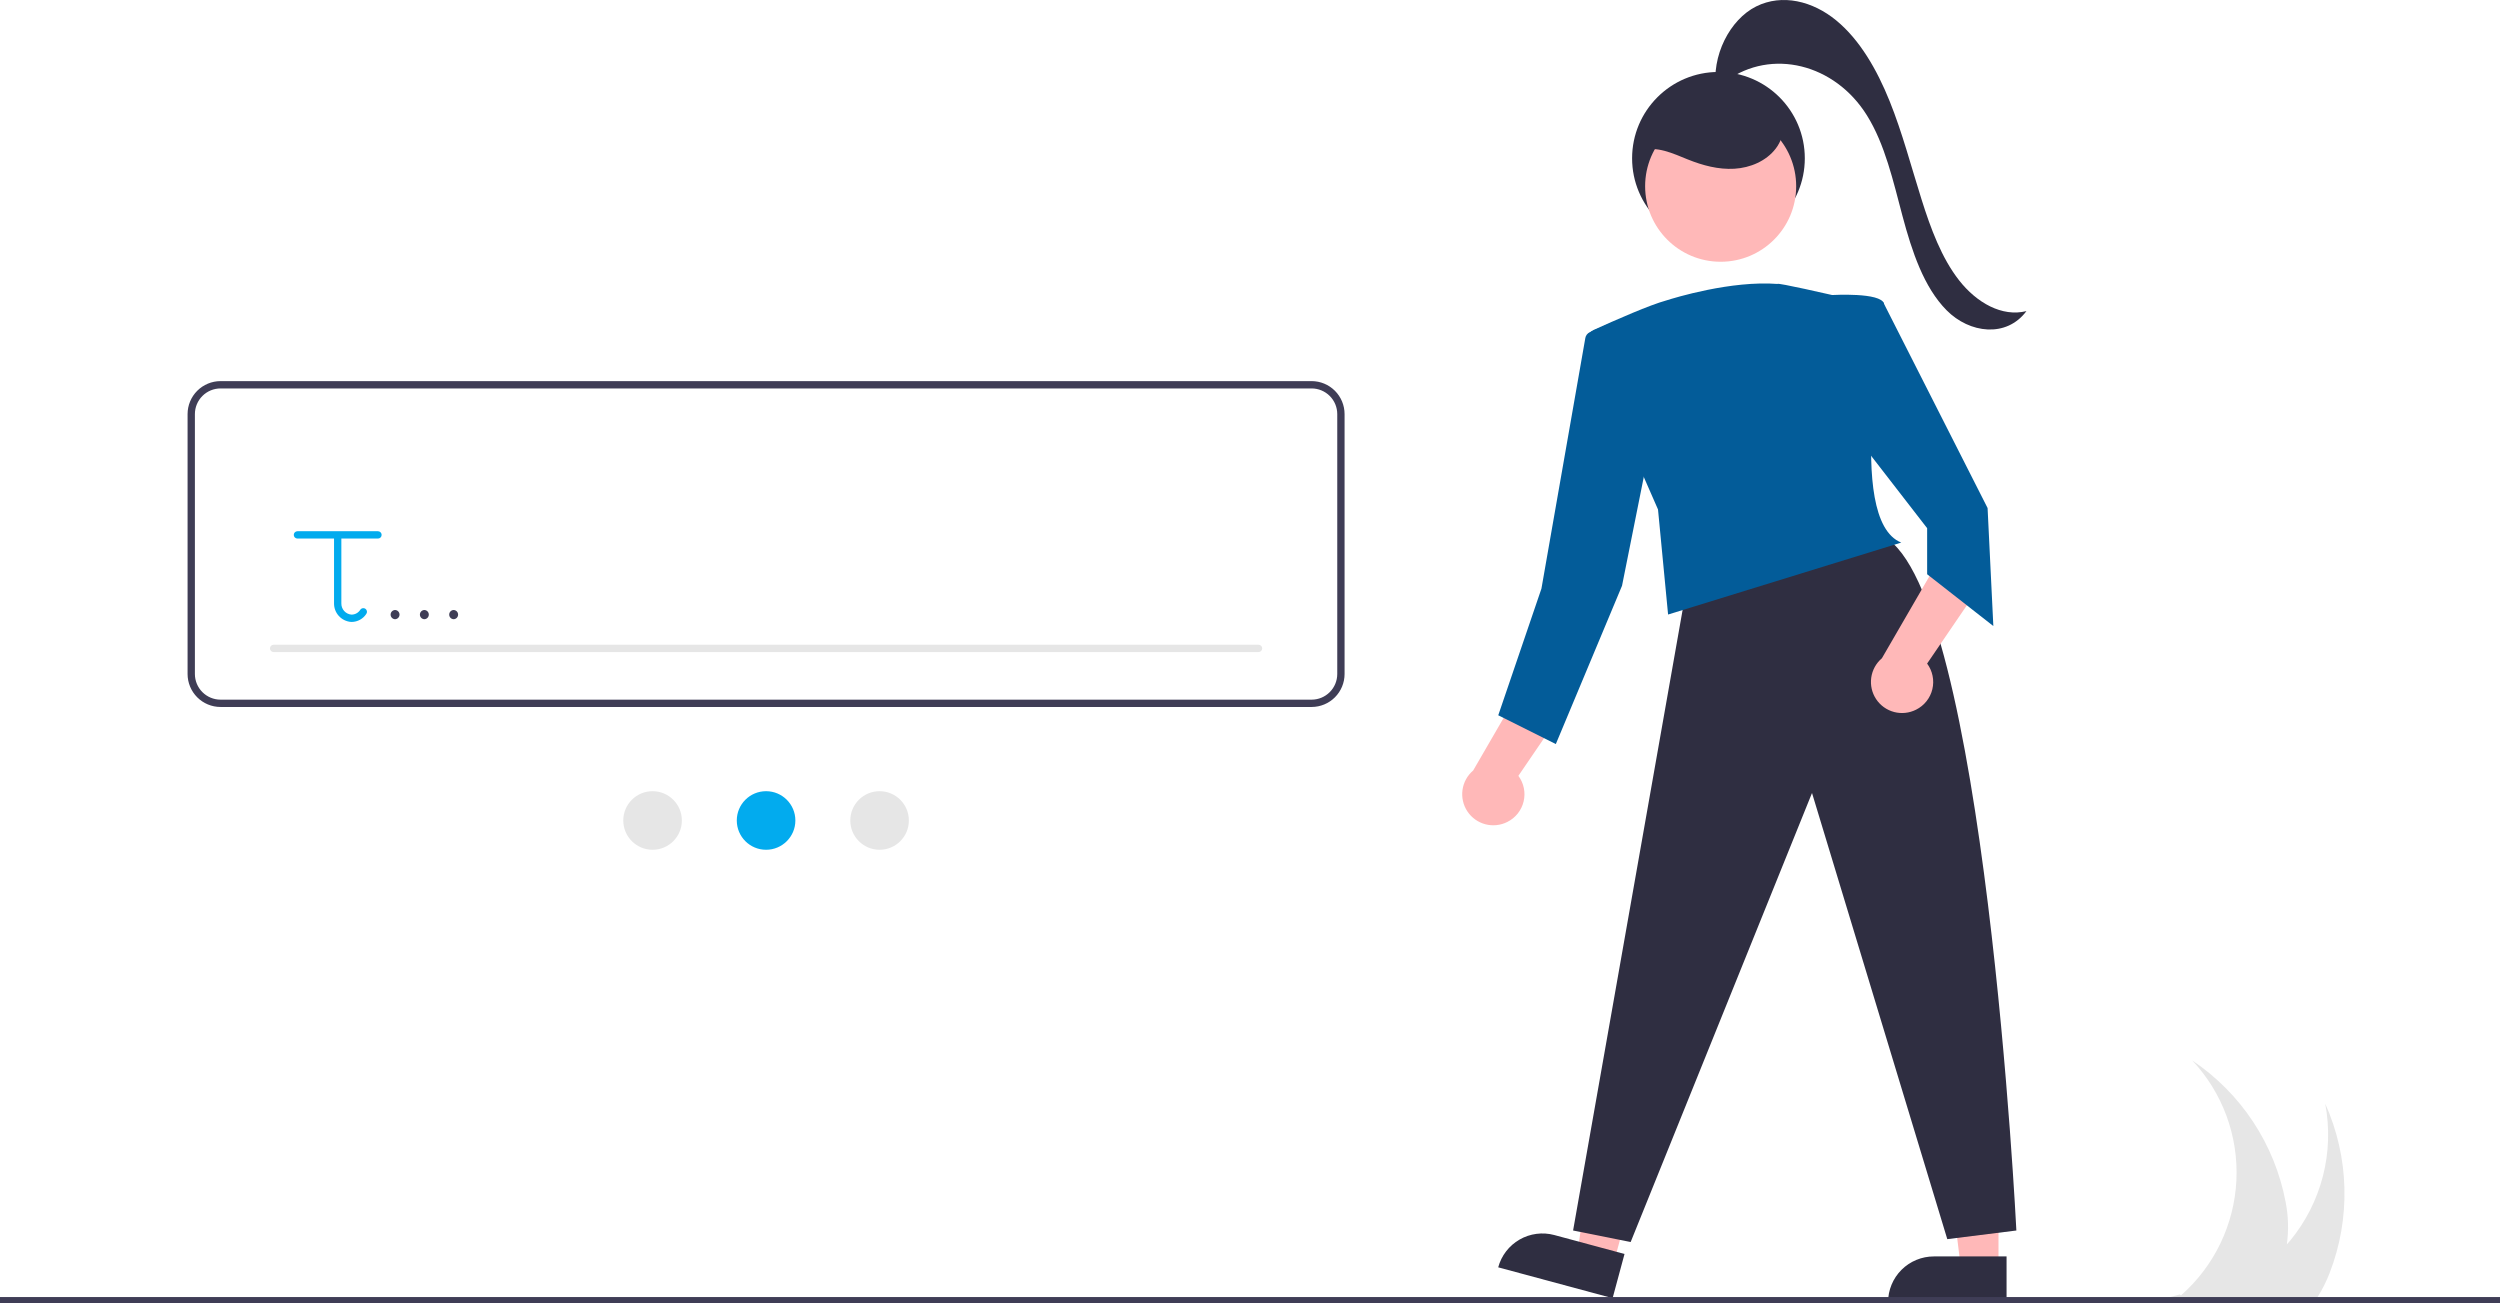
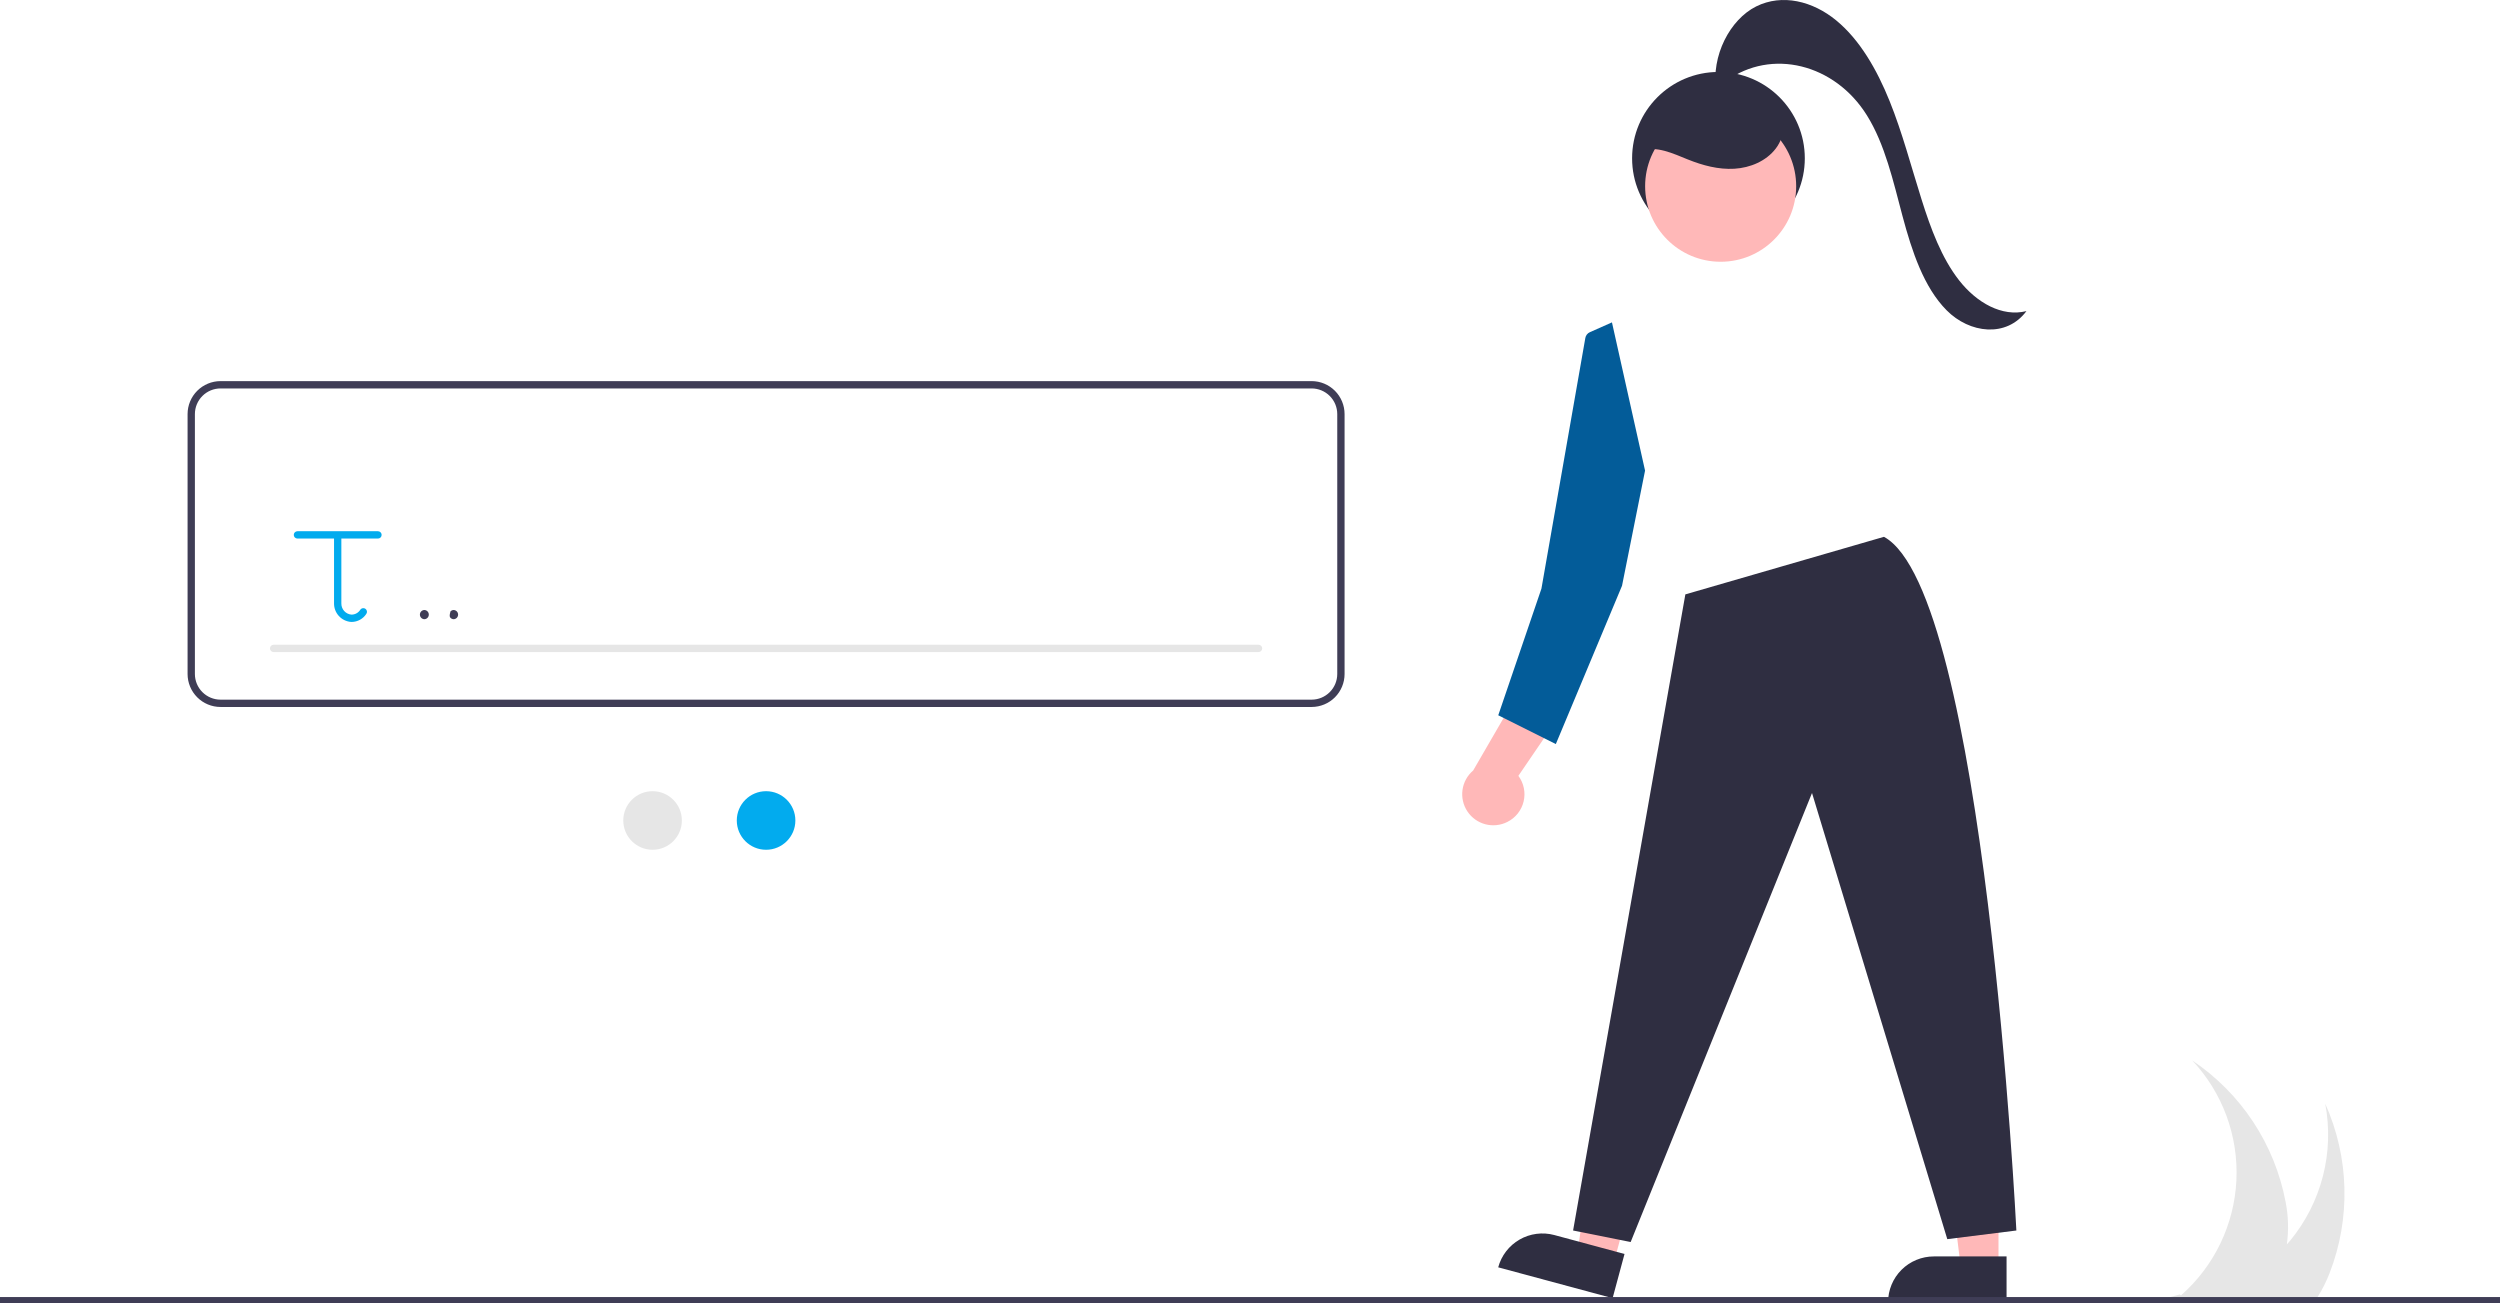
<svg xmlns="http://www.w3.org/2000/svg" width="6603" height="3442" viewBox="0 0 6603 3442" fill="none">
  <g clip-path="url(#clip0_164_332)">
    <path d="M6152.89 3362.57C6144.37 3384.59 6133.77 3405.75 6121.22 3425.76C6117.72 3431.28 6114.07 3436.72 6110.17 3442H5786.6C5784.33 3440.29 5782.13 3438.51 5779.86 3436.8C5768.49 3435.91 5757.2 3434.77 5746.15 3433.55C5747.29 3432.58 5748.51 3431.6 5749.65 3430.63C5743.8 3431.12 5737.95 3431.6 5732.1 3431.85C5736.73 3432.42 5741.44 3432.99 5746.15 3433.55C5742.66 3436.4 5739.09 3439.24 5735.43 3442H5721.3L5730.8 3431.85C5723.25 3432.09 5715.78 3432.25 5708.23 3432.09L5731.86 3425.76L5757.36 3418.94C5758.34 3419.75 5759.39 3420.56 5760.37 3421.37C5803.89 3383.12 5839.28 3336.51 5864.43 3284.3C5889.58 3232.1 5903.98 3175.37 5906.77 3117.5C5909.56 3059.62 5900.68 3001.77 5880.67 2947.39C5860.65 2893.01 5829.9 2843.21 5790.26 2800.96C5854.07 2843.78 5908.73 2898.87 5951.05 2963.03C5993.37 3027.18 6022.5 3099.11 6036.75 3174.64C6044.08 3211.55 6045.17 3249.43 6040 3286.71C6042.84 3283.55 6045.68 3280.38 6048.44 3277.13C6089.58 3227.3 6119.23 3169.01 6135.29 3106.42C6151.35 3043.83 6153.42 2978.47 6141.36 2914.98C6172.86 2985.1 6190.1 3060.78 6192.08 3137.62C6194.06 3214.46 6180.74 3290.92 6152.89 3362.57Z" fill="#E6E6E6" />
    <path d="M4538.79 646.2C4664.75 646.2 4766.86 544.089 4766.86 418.129C4766.86 292.169 4664.75 190.059 4538.79 190.059C4412.82 190.059 4310.71 292.169 4310.71 418.129C4310.71 544.089 4412.82 646.2 4538.79 646.2Z" fill="#2F2E41" />
    <path d="M5278.4 3346.94L5178.82 3346.93L5131.45 2962.87L5278.41 2962.88L5278.4 3346.94Z" fill="#FFB8B8" />
    <path d="M5107.7 3318.48H5299.73V3439.38H4986.79C4986.79 3423.51 4989.92 3407.78 4995.99 3393.11C5002.07 3378.44 5010.98 3365.12 5022.2 3353.89C5033.43 3342.66 5046.76 3333.76 5061.43 3327.68C5076.1 3321.6 5091.82 3318.48 5107.7 3318.48Z" fill="#2F2E41" />
    <path d="M4262.67 3333.9L4166.53 3307.97L4220.76 2924.83L4362.65 2963.09L4262.67 3333.9Z" fill="#FFB8B8" />
    <path d="M4105.27 3261.99L4290.68 3311.99L4259.2 3428.72L3957.05 3347.26C3965.4 3316.3 3985.71 3289.92 4013.5 3273.93C4041.3 3257.94 4074.31 3253.65 4105.27 3261.99Z" fill="#2F2E41" />
    <path d="M4451.36 1569.89L4154.86 3250.01L4306.91 3280.42L4785.87 2094.45L5143.18 3272.82L5325.64 3250.01C5325.64 3250.01 5242.01 1562.28 4975.93 1417.84L4451.36 1569.89Z" fill="#2F2E41" />
    <path d="M3981.14 2170.92C3991.83 2165.6 4001.23 2158 4008.66 2148.66C4016.1 2139.31 4021.39 2128.46 4024.18 2116.85C4026.96 2105.24 4027.17 2093.16 4024.78 2081.46C4022.39 2069.76 4017.46 2058.73 4010.35 2049.14L4173.87 1809.36L4023.07 1807.02L3890.91 2035.08C3875.59 2048.09 3865.58 2066.28 3862.78 2086.18C3859.97 2106.09 3864.57 2126.33 3875.69 2143.08C3886.81 2159.82 3903.69 2171.9 3923.13 2177.03C3942.56 2182.16 3963.21 2179.99 3981.14 2170.92Z" fill="#FFB8B8" />
-     <path d="M5060.69 1874.43C5071.38 1869.11 5080.77 1861.51 5088.21 1852.17C5095.64 1842.82 5100.94 1831.97 5103.72 1820.36C5106.51 1808.75 5106.71 1796.67 5104.32 1784.97C5101.94 1773.27 5097.01 1762.24 5089.9 1752.65L5253.42 1512.87L5102.61 1510.53L4970.45 1738.59C4955.14 1751.6 4945.13 1769.79 4942.32 1789.69C4939.52 1809.6 4944.11 1829.84 4955.24 1846.59C4966.36 1863.33 4983.24 1875.41 5002.67 1880.54C5022.11 1885.67 5042.75 1883.5 5060.69 1874.43Z" fill="#FFB8B8" />
    <path d="M4544.59 691.356C4654.76 691.356 4744.07 602.047 4744.07 491.879C4744.07 381.711 4654.76 292.402 4544.59 292.402C4434.42 292.402 4345.11 381.711 4345.11 491.879C4345.11 602.047 4434.42 691.356 4544.59 691.356Z" fill="#FFB8B8" />
-     <path d="M4975.93 802.048C4968.32 771.639 4839.08 779.241 4839.08 779.241C4839.08 779.241 4693.55 745.784 4694.93 749.968C4572.29 740.528 4422.69 786.569 4400.9 793.551C4356.33 805.849 4271.16 843.469 4209.73 871.139C4201.18 874.992 4194.5 882.064 4191.14 890.817C4187.78 899.57 4188.01 909.297 4191.78 917.883L4379.13 1345.62L4405.74 1623.1L5021.54 1433.04C4869.49 1372.22 4983.53 832.457 4975.93 802.048Z" fill="#035C99" />
-     <path d="M4922.71 809.649L4973.25 796.955L5249.61 1341.81L5264.82 1653.52L5089.96 1516.67V1395.04L4907.51 1159.36L4922.71 809.649Z" fill="#035C99" />
    <path d="M4257.5 851.465L4198.97 877.474C4195.93 878.829 4193.26 880.912 4191.21 883.54C4189.15 886.168 4187.78 889.261 4187.2 892.545L4071.24 1554.68L3957.2 1889.19L4109.25 1965.21L4284.1 1547.08L4344.92 1242.99L4257.5 851.465Z" fill="#035C99" />
    <path d="M4335.4 397.843C4375.89 384.55 4418.6 405.391 4458.15 421.256C4497.13 436.892 4538.77 448.159 4580.7 445.696C4622.62 443.233 4665.02 425.527 4690.37 392.041C4715.72 358.555 4720.18 308.37 4695.09 274.691C4678.57 252.52 4652.21 239.871 4625.82 231.633C4569.43 214.034 4506.32 213.426 4452.72 238.255C4399.12 263.085 4357.09 315.538 4352.68 374.444" fill="#2F2E41" />
    <path d="M4532.71 238.951C4519.11 146.883 4569.54 51.292 4638.38 17.001C4707.21 -17.291 4787.96 2.938 4849.97 54.002C4911.98 105.066 4957.18 183.537 4990.82 266.951C5024.47 350.366 5047.76 439.709 5075.18 526.704C5099.52 603.967 5128.1 681.275 5174.34 740.366C5220.58 799.457 5287.82 837.909 5352.25 821.673C5299.32 892.841 5201.94 880.518 5141.53 819.645C5081.12 758.772 5049.71 663.626 5024.99 571.011C5000.27 478.396 4978.76 381.491 4930.94 304.742C4845.86 168.205 4678.91 127.185 4559.68 213.524" fill="#2F2E41" />
    <path d="M6603 3425.76H0V3442H6603V3425.76Z" fill="#3F3D56" />
    <path d="M3464.26 1867.27H582.462C559.387 1867.25 537.264 1858.07 520.948 1841.75C504.631 1825.43 495.453 1803.31 495.428 1780.24V1093.64C495.453 1070.57 504.631 1048.45 520.948 1032.13C537.264 1015.81 559.387 1006.63 582.462 1006.61H3464.26C3487.34 1006.63 3509.46 1015.81 3525.77 1032.13C3542.09 1048.45 3551.27 1070.57 3551.29 1093.64V1780.24C3551.27 1803.31 3542.09 1825.43 3525.78 1841.75C3509.46 1858.07 3487.34 1867.25 3464.26 1867.27ZM582.462 1025.95C564.516 1025.97 547.31 1033.11 534.62 1045.8C521.93 1058.49 514.791 1075.7 514.769 1093.64V1780.24C514.791 1798.18 521.93 1815.39 534.62 1828.08C547.31 1840.77 564.516 1847.91 582.462 1847.93H3464.26C3482.21 1847.91 3499.41 1840.77 3512.1 1828.08C3524.79 1815.39 3531.93 1798.18 3531.95 1780.24V1093.64C3531.93 1075.7 3524.79 1058.49 3512.1 1045.8C3499.41 1033.11 3482.21 1025.97 3464.26 1025.95H582.462Z" fill="#3F3D56" />
    <path d="M3324.04 1722.21H722.684C721.411 1722.22 720.151 1721.97 718.975 1721.49C717.798 1721 716.728 1720.29 715.828 1719.39C714.927 1718.49 714.212 1717.43 713.724 1716.25C713.236 1715.08 712.985 1713.82 712.985 1712.54C712.985 1711.27 713.236 1710.01 713.724 1708.84C714.212 1707.66 714.927 1706.59 715.828 1705.7C716.728 1704.8 717.798 1704.09 718.975 1703.6C720.151 1703.12 721.411 1702.87 722.684 1702.87H3324.04C3325.31 1702.87 3326.57 1703.12 3327.75 1703.6C3328.92 1704.09 3329.99 1704.8 3330.89 1705.7C3331.8 1706.59 3332.51 1707.66 3333 1708.84C3333.49 1710.01 3333.74 1711.27 3333.74 1712.54C3333.74 1713.82 3333.49 1715.08 3333 1716.25C3332.51 1717.43 3331.8 1718.49 3330.89 1719.39C3329.99 1720.29 3328.92 1721 3327.75 1721.49C3326.57 1721.97 3325.31 1722.22 3324.04 1722.21Z" fill="#E6E6E6" />
    <path d="M998.292 1403.09H785.543C782.983 1403.1 780.53 1404.12 778.722 1405.94C776.915 1407.75 775.9 1410.2 775.9 1412.76C775.9 1415.32 776.915 1417.78 778.722 1419.59C780.53 1421.41 782.983 1422.43 785.543 1422.43H882.247V1593.43C882.077 1605.83 886.639 1617.82 895.004 1626.97C903.368 1636.11 914.906 1641.73 927.266 1642.66C927.87 1642.69 928.494 1642.7 929.126 1642.7C936.729 1642.56 944.182 1640.57 950.841 1636.9C957.501 1633.23 963.166 1627.99 967.346 1621.64C968.88 1619.59 969.537 1617.01 969.172 1614.48C968.808 1611.94 967.452 1609.65 965.402 1608.12C963.353 1606.58 960.777 1605.92 958.241 1606.28C955.705 1606.64 953.416 1608 951.877 1610.04C949.412 1614.14 945.92 1617.52 941.745 1619.86C937.571 1622.19 932.86 1623.39 928.078 1623.34C920.689 1622.65 913.838 1619.18 908.917 1613.63C903.997 1608.07 901.376 1600.85 901.588 1593.43V1422.43H998.293C999.565 1422.44 1000.83 1422.19 1002 1421.71C1003.18 1421.22 1004.25 1420.51 1005.15 1419.61C1006.05 1418.71 1006.76 1417.65 1007.25 1416.47C1007.74 1415.3 1007.99 1414.04 1007.99 1412.76C1007.99 1411.49 1007.74 1410.23 1007.25 1409.06C1006.76 1407.88 1006.05 1406.81 1005.15 1405.92C1004.25 1405.02 1003.18 1404.31 1002 1403.82C1000.83 1403.34 999.564 1403.09 998.292 1403.09Z" fill="#02ABEE" />
    <path d="M1723.58 2244.41C1766.3 2244.41 1800.94 2209.78 1800.94 2167.05C1800.94 2124.32 1766.3 2089.69 1723.58 2089.69C1680.85 2089.69 1646.21 2124.32 1646.21 2167.05C1646.21 2209.78 1680.85 2244.41 1723.58 2244.41Z" fill="#E6E6E6" />
    <path d="M2023.36 2244.41C2066.09 2244.41 2100.73 2209.78 2100.73 2167.05C2100.73 2124.32 2066.09 2089.69 2023.36 2089.69C1980.63 2089.69 1946 2124.32 1946 2167.05C1946 2209.78 1980.63 2244.41 2023.36 2244.41Z" fill="#02ABEE" />
-     <path d="M2323.15 2244.41C2365.87 2244.41 2400.51 2209.78 2400.51 2167.05C2400.51 2124.32 2365.87 2089.69 2323.15 2089.69C2280.42 2089.69 2245.78 2124.32 2245.78 2167.05C2245.78 2209.78 2280.42 2244.41 2323.15 2244.41Z" fill="#E6E6E6" />
-     <path d="M1043.45 1635.49C1046.6 1635.38 1049.6 1634.05 1051.79 1631.77C1053.99 1629.5 1055.21 1626.46 1055.21 1623.3C1055.21 1620.14 1053.99 1617.11 1051.79 1614.83C1049.6 1612.56 1046.6 1611.23 1043.45 1611.12C1040.29 1611.23 1037.3 1612.56 1035.1 1614.83C1032.91 1617.11 1031.68 1620.14 1031.68 1623.3C1031.68 1626.46 1032.91 1629.5 1035.1 1631.77C1037.3 1634.05 1040.29 1635.38 1043.45 1635.49Z" fill="#3F3D56" />
    <path d="M1120.81 1635.49C1123.97 1635.38 1126.96 1634.05 1129.16 1631.77C1131.35 1629.5 1132.58 1626.46 1132.58 1623.3C1132.58 1620.14 1131.35 1617.11 1129.16 1614.83C1126.96 1612.56 1123.97 1611.23 1120.81 1611.12C1117.65 1611.23 1114.66 1612.56 1112.46 1614.83C1110.27 1617.11 1109.04 1620.14 1109.04 1623.3C1109.04 1626.46 1110.27 1629.5 1112.46 1631.77C1114.66 1634.05 1117.65 1635.38 1120.81 1635.49Z" fill="#3F3D56" />
-     <path d="M1198.17 1635.49C1201.33 1635.38 1204.32 1634.05 1206.52 1631.77C1208.71 1629.5 1209.94 1626.46 1209.94 1623.3C1209.94 1620.14 1208.71 1617.11 1206.52 1614.83C1204.32 1612.56 1201.33 1611.23 1198.17 1611.12C1195.02 1611.23 1192.02 1612.56 1189.83 1614.83C1187.63 1617.11 1186.41 1620.14 1186.41 1623.3C1186.41 1626.46 1187.63 1629.5 1189.83 1631.77C1192.02 1634.05 1195.02 1635.38 1198.17 1635.49Z" fill="#3F3D56" />
+     <path d="M1198.17 1635.49C1201.33 1635.38 1204.32 1634.05 1206.52 1631.77C1208.71 1629.5 1209.94 1626.46 1209.94 1623.3C1209.94 1620.14 1208.71 1617.11 1206.52 1614.83C1204.32 1612.56 1201.33 1611.23 1198.17 1611.12C1195.02 1611.23 1192.02 1612.56 1189.83 1614.83C1186.41 1626.46 1187.63 1629.5 1189.83 1631.77C1192.02 1634.05 1195.02 1635.38 1198.17 1635.49Z" fill="#3F3D56" />
  </g>
  <defs>
    <clipPath id="clip0_164_332">
      <rect width="6603" height="3442" fill="white" />
    </clipPath>
  </defs>
</svg>